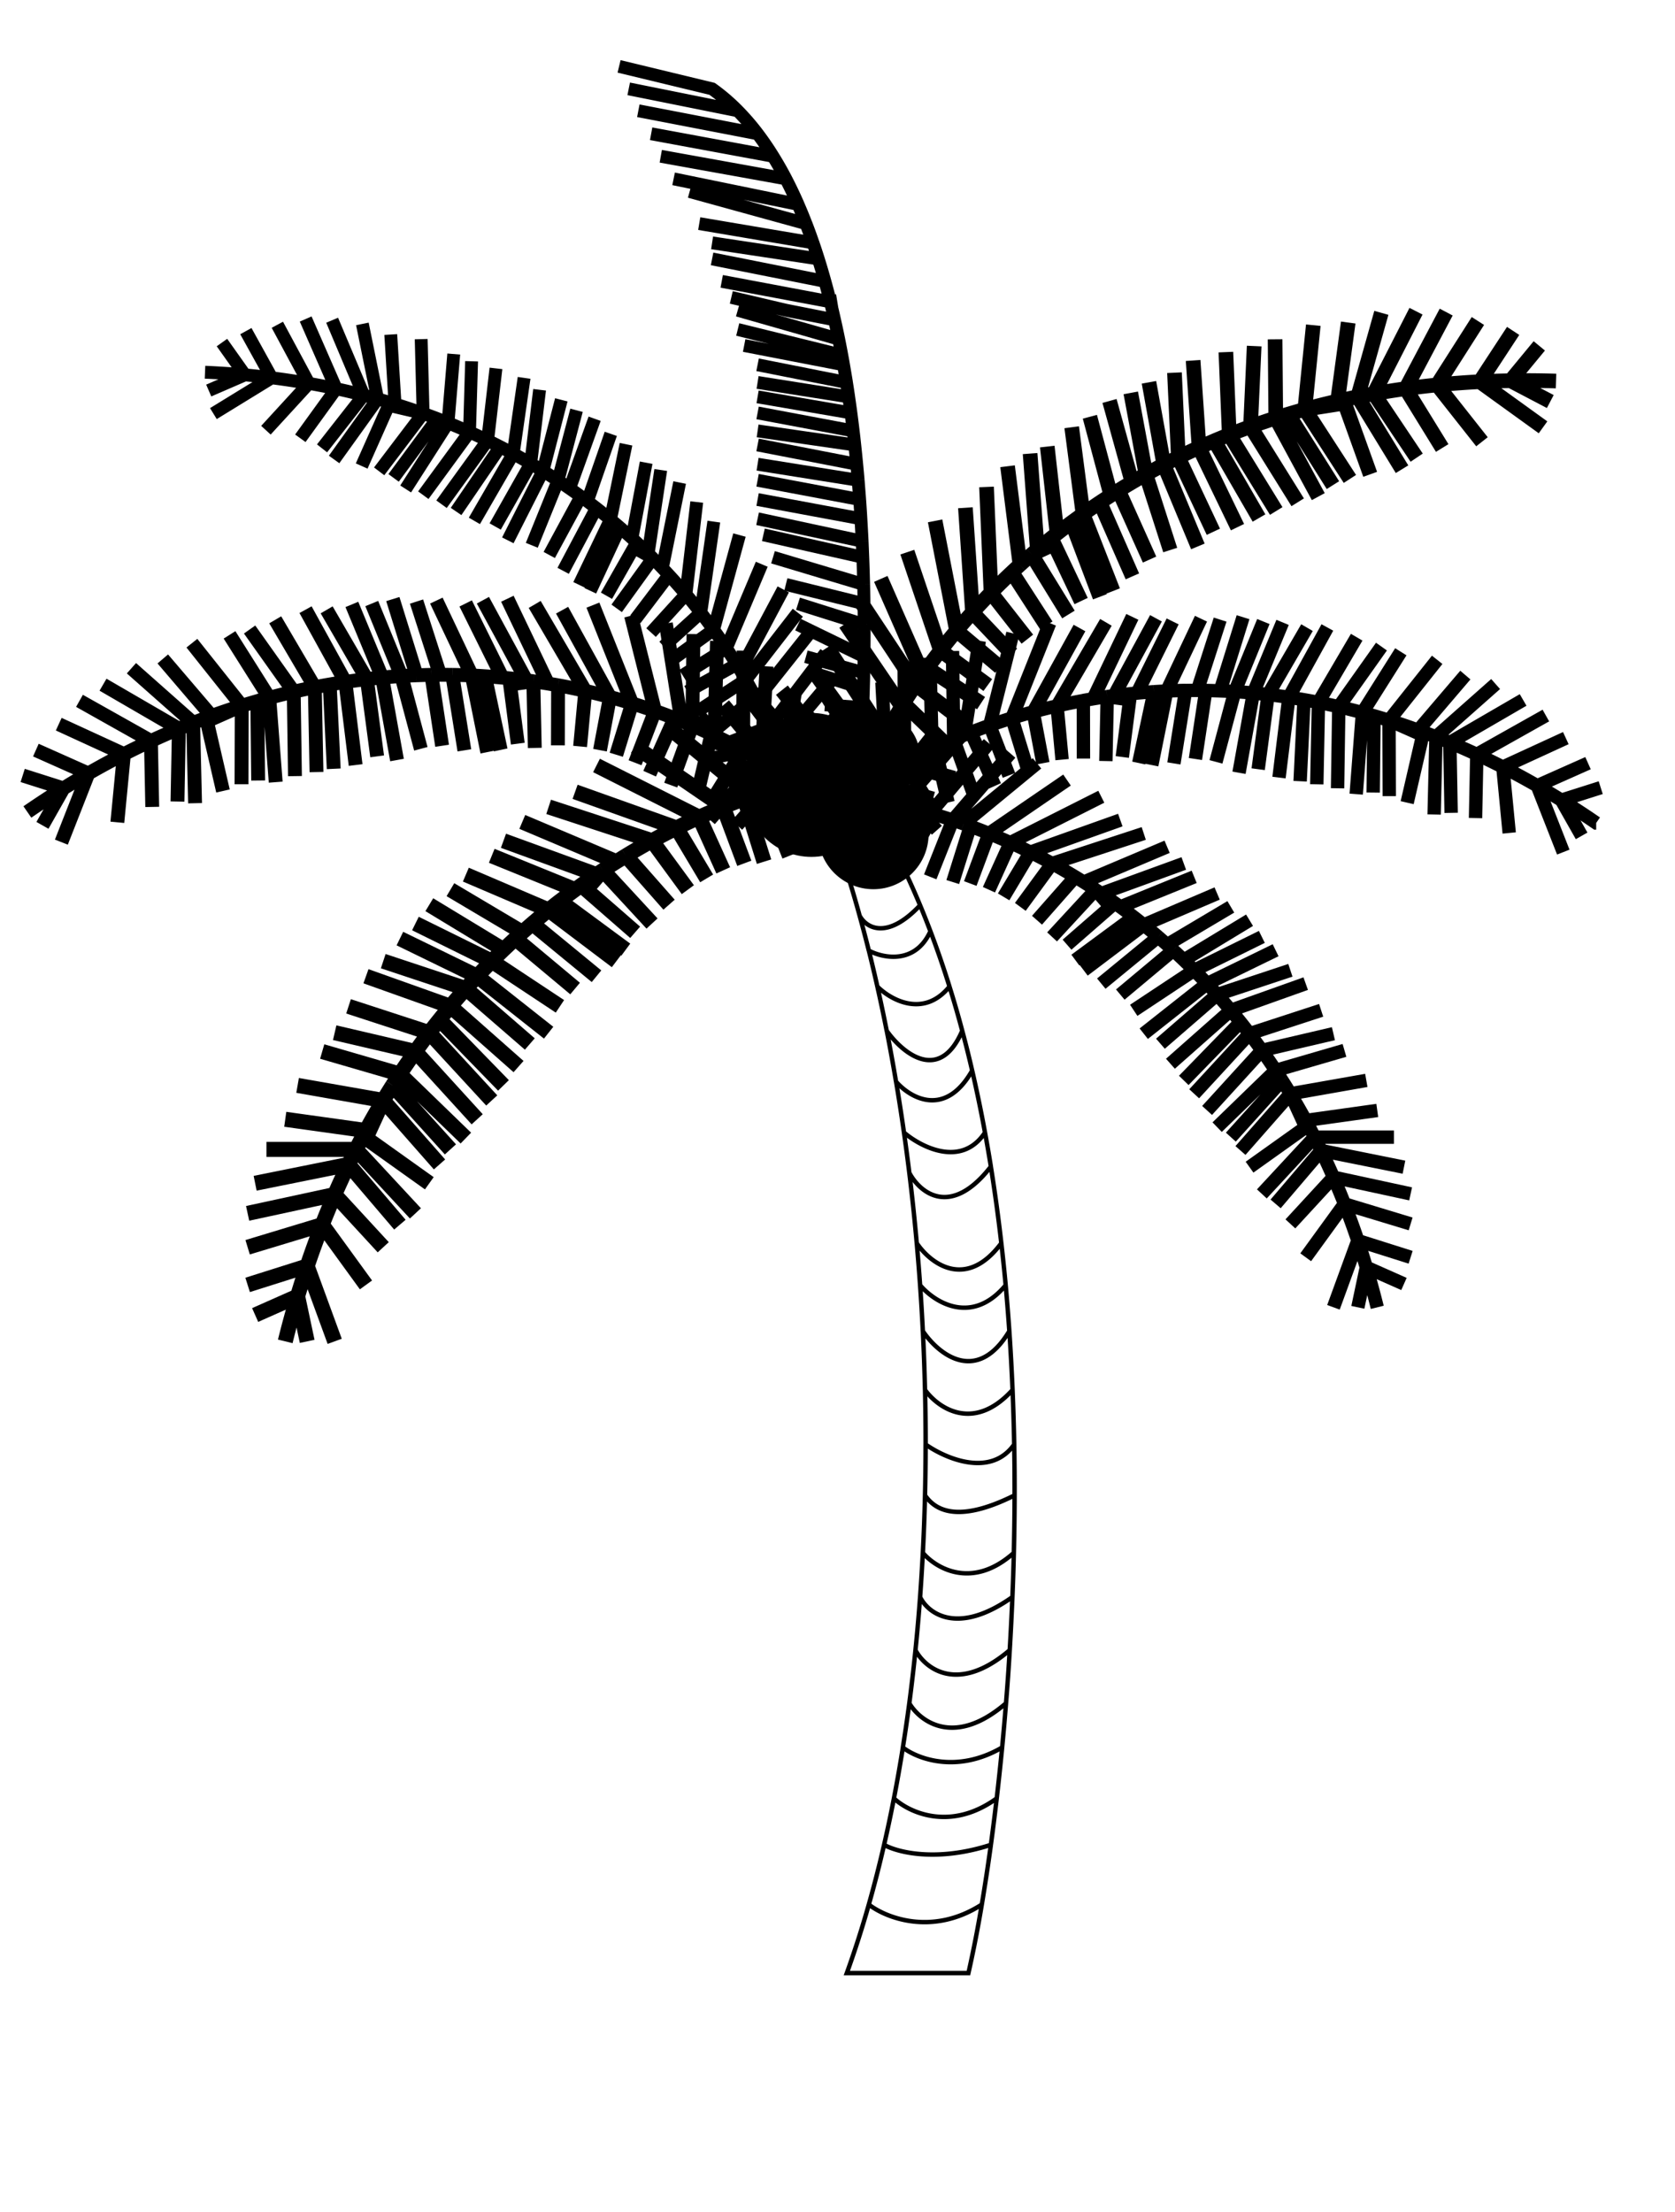
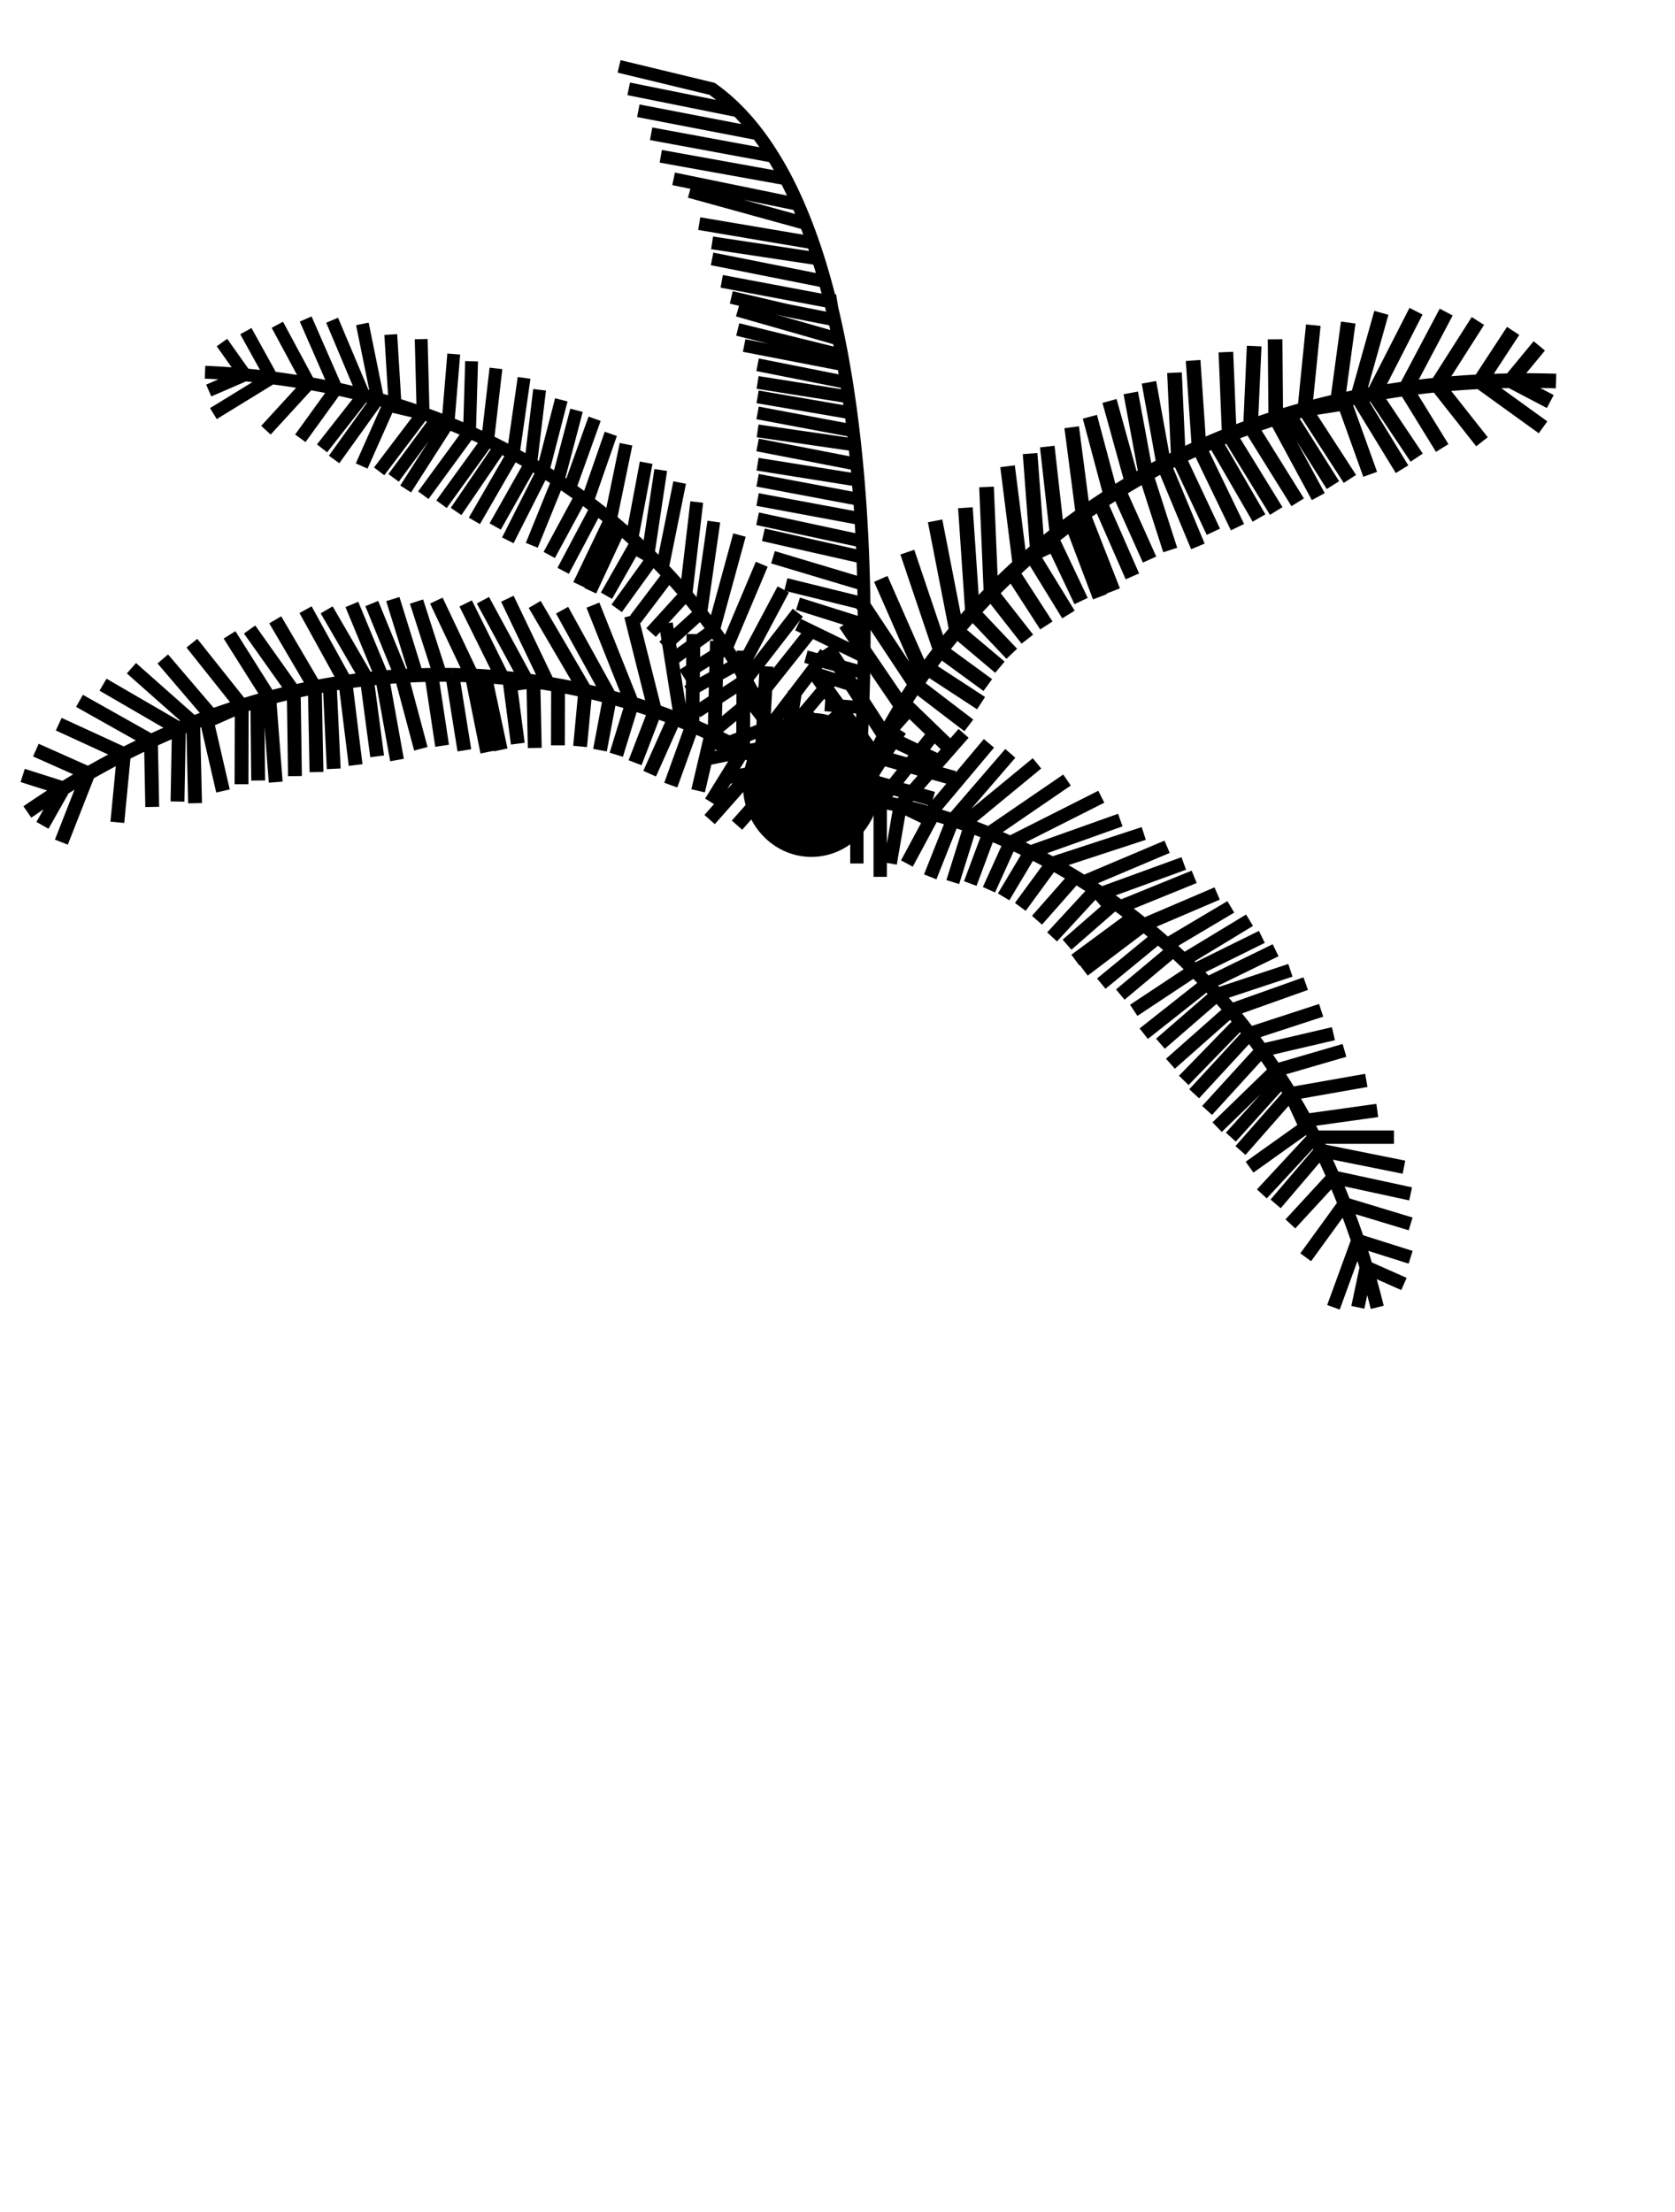
<svg xmlns="http://www.w3.org/2000/svg" width="550" height="726" fill="none" viewBox="0 0 550 726">
-   <path stroke="#000" stroke-width="1.45" d="M285.28 625.09a335 335 0 0 1-7.22 22.5h39.93a401 401 0 0 0 4.39-22.5m-37.1 0c5.6 4.35 20.86 10.45 37.1 0m-37.1 0q2.72-9.58 5.02-19.6m32.08 19.6a641 641 0 0 0 2.98-19.6m-35.06 0c4.22 2.41 17.14 5.8 35.06 0m-35.06 0q1.73-7.52 3.23-15.25m31.83 15.24q.99-7.3 1.92-15.24m-33.75 0c4.9 4.6 18.54 11.03 33.75 0m-33.75 0a501 501 0 0 0 2.94-16.7m30.81 16.7q.94-8.07 1.78-16.7m-32.6 0c4.64 3.63 17.64 8.71 32.6 0m-32.6 0q1.15-7.2 2.12-14.52m30.48 14.52q.68-7.09 1.27-14.52m-31.75 0c3.56 6.05 14.91 14.52 31.75 0m-31.75 0q1.13-8.63 2.02-17.42m29.73 17.42q.7-8.51 1.22-17.42m-30.95 0c3.22 6.05 13.92 14.52 30.95 0m-30.95 0q.88-8.66 1.52-17.43m29.43 17.43q.51-8.56.88-17.43m-30.31 0c2.58 5.33 12.24 12.78 30.31 0m-30.31 0q.52-7.23.9-14.52m29.41 14.52q.3-7.17.47-14.52m-29.88 0c4.29 5.08 16.26 12.2 29.88 0m-29.88 0q.49-9.4.71-18.87m29.17 18.87c.28-11.61.34-23.51.12-35.57m-29.29 16.7c2.82 4.11 9.67 9.87 29.42 0m-29.42 0q.2-8.34.2-16.7m0 0c6.48 4.6 21.36 11.03 29.09 0m-29.08 0q0-8.94-.2-17.9m29.28 17.9q-.17-8.9-.54-17.9m-28.75 0c4.25 5.9 15.95 14.14 28.75 0m-28.75 0q-.23-9.67-.7-19.3m29.45 19.3q-.4-9.62-1.06-19.3m-28.4 0c5 7.45 17.65 17.87 28.4 0m-28.4 0q-.37-7.54-.9-15.06m29.3 15.06q-.52-7.53-1.2-15.06m-28.1 0c4.73 5.57 16.96 13.38 28.1 0m-28.1 0q-.49-6.93-1.1-13.8m29.2 13.8q-.64-6.9-1.43-13.8m-27.77 0c4.39 6.53 16.09 15.67 27.77 0m-27.77 0a709 709 0 0 0-2.44-23.1m30.21 23.1q-1.44-12.65-3.44-25.13m-26.77 2.04c3.4 6.43 13.5 15.03 26.78-2.04m-26.78 2.04q-.82-6.66-1.75-13.22m28.53 11.18q-.9-5.62-1.93-11.18m-26.6 0c5.67 4.84 18.93 11.62 26.6 0m-26.6 0q-1.2-8.44-2.6-16.7m29.2 16.7a454 454 0 0 0-4.21-20.33m-25 3.63c4.63 5.33 16.1 12.06 25-3.63m-25 3.63a603 603 0 0 0-3.05-16.7m28.05 13.07q-1.52-6.6-3.26-13.06m-24.8 0c5.14 7.26 17.3 17.42 24.8 0m-24.8 0q-1.46-7.37-3.07-14.52m27.87 14.52q-1.95-7.36-4.2-14.52m-23.67 0c4.36 4.35 15.19 10.45 23.68 0m-23.68 0q-1.35-5.99-2.8-11.8m26.48 11.8a319 319 0 0 0-6.26-18.15M285.28 312c4.66 2.48 15.23 4.68 20.23-6.35M285.28 312q-1.45-5.8-3.01-11.44m23.24 5.09q-1.64-4.32-3.39-8.53m-19.85 3.44a375 375 0 0 0-13.65-40.65v-18.88c13.7 15.94 24.71 35 33.5 56.09m-19.85 3.44c2 3.76 8.78 8.32 19.85-3.44" />
-   <path stroke="#000" stroke-width="4.94" d="M292.58 251.22q-2.96.19-6.18.56M93.67 440.25q1.87-7.6 4.05-14.83m-13.94 6.18 13.94-6.18m0 0q1.5-5.03 3.14-9.88m-3.14 9.88 3.14 14.83m-19.55-18.53 19.55-6.18m0 0q2.35-6.97 4.95-13.6m-4.95 13.6 9.04 24.7m-28.59-30.88 24.5-7.41m0 0a282 282 0 0 1 4.1-9.88m-4.1 9.88 14.36 19.77m-38.86-23.48 28.6-6.18m0 0q2.2-5.05 4.54-9.88m-4.55 9.88 15.94 17.3m-42.06-21 30.67-6.18m0 0q1.22-2.5 2.46-4.94m-2.46 4.94 16.86 19.77m-43.82-24.71h29.42m0 0q1.6-3.14 3.26-6.18m-3.26 6.18 19.5 21m-42.74-30.88 26.5 3.7m0 0q2.76-5.07 5.67-9.88m-28.12-4.94 28.12 4.94m0 0-5.67 12.35 20.8 14.83m-15.13-27.18 18.48 21m-18.48-21q1.52-2.5 3.06-4.94m-23.1-11.12 25.5 7.41m0 0q2.52-3.8 5.1-7.41m-5.1 7.41-2.4 3.7m2.4-3.7 21.67 21m-43.07-34.59 26.5 6.18m0 0q2.26-3.15 4.57-6.18m-4.56 6.18 20.28 22.24m-42.24-37.07 26.52 8.65m0 0 20.5 22.24m-20.5-22.24q1.65-2.18 3.35-4.28m-24.15-14.25 27.73 9.88m0 0q2.5-2.99 5.07-5.84m-5.07 5.84q-1.8 2.15-3.58 4.37m3.58-4.37 22.37 19.77m-44.43-34.6 27.13 9m0 0q1.85-2.07 3.72-4.05m-3.72 4.04 21 18.2m-42.66-34.6 25.38 12.36m0 0q2.38-2.53 4.78-4.94m-4.78 4.94 23.46 18.53m-43.74-35.83 25.06 12.36m0 0q1.92-1.92 3.85-3.78m-3.85 3.78 22.39 14.82m-42.89-33.36 24.35 14.76m0 0q1.95-1.85 3.9-3.64M147.9 292l23.6 14m0 0-2.29 2.06m2.3-2.06q1.64-1.46 3.29-2.88m-21.83-16.06 27.18 11.61m0 0q-2.7 2.17-5.35 4.45m5.35-4.45 22.24 16.8m-22.24-16.8q1.85-1.5 3.7-2.93m-22.38-14.86L188.84 292m0 0q3.5-2.55 7.03-4.94m-7.03 4.94a231 231 0 0 0-4.98 3.75m-18.54-19.8 30.55 11.11m0 0 2.1-1.4m-26.47-15.9 30.89 13.06m0 0a233 233 0 0 0-4.42 2.84m4.42-2.84 3.14-1.94m-25.38-16.06 33.95 11.12m0 0q4.05-2.21 8.06-4.2m-8.06 4.2q-4.27 2.33-8.57 4.94m8.57-4.94L225.86 292m-37.02-32.12 33.32 11.86m0 0q3.72-1.85 7.4-3.52m-7.4 3.52 9.88 16.56m-36.17-37.07 33.7 16.99m0 0q4-1.8 7.91-3.4m-7.91 3.4 7.91 17.44m-28.91-40.6 28.91 19.76m0 0 6.92 18.53m-6.92-18.53q3.49-1.42 6.92-2.67m-24.72-23.27 27.19 22.38m0 0q2.01-.72 4.01-1.38m-4.01 1.38q-1.24.43-2.47.89m-14.83-26.98 21.31 24.71m0 0q4.25-1.41 8.34-2.57m-8.34 2.57 8.34 21m-21.74-49.42 21.74 25.85m0 0q5.74-1.63 11.12-2.8m-23.47-26.75 23.47 26.74m0 0q3.81-.83 7.41-1.46m-7.41 1.46-11.12 5.38 8.65 16.06m2.47-21.44 3.7 21.44m-17.3-49.42 21.01 26.52m0 0v27.84m0-27.84q4.51-.78 8.65-1.25M147.9 377.24l-19-21m15.42-21.58 21 21.58m23.52-31.79-19.63-16.4m26.66 12.36-21.07-17.3m30.68 8.58-21.62-15.95m24.7 10.25-16.06-14 5.47-6.34m0 0 16.13 17.46m5.59-6.18-14.16-16.06m45.35 1.94-6.48-20.67m42 13.8v-24.16m0 0-16.06-25.27" />
  <path stroke="#000" stroke-width="4.38" d="M275.88 261.49q2.63.15 5.48.49m170.87 167.1q-1.67-6.74-3.59-13.15m12.36 5.48-12.36-5.48m0 0q-1.34-4.45-2.78-8.76m2.78 8.76-2.78 13.15m17.33-16.43-17.33-5.48m0 0a261 261 0 0 0-4.39-12.05m4.38 12.05-8 21.9m25.34-27.37-21.72-6.58m0 0a251 251 0 0 0-3.63-8.76m3.63 8.76-12.73 17.53m34.45-20.81-25.35-5.48m0 0q-1.95-4.48-4.03-8.76m4.03 8.76-14.13 15.33M461 383.08l-27.2-5.47m0 0a242 242 0 0 0-2.17-4.39m2.18 4.39-14.95 17.52m38.85-21.9h-26.08m0 0q-1.42-2.78-2.9-5.48m2.9 5.47-17.29 18.63m37.9-27.39-23.5 3.29m0 0q-2.45-4.5-5.03-8.76m24.93-4.39-24.93 4.39m0 0 5.03 10.95-18.44 13.14m13.4-24.1-16.38 18.63m16.39-18.62q-1.34-2.23-2.72-4.39m20.48-9.85-22.6 6.57m0 0a217 217 0 0 0-4.53-6.57m4.52 6.57 2.13 3.28m-2.13-3.28-19.2 18.62m38.18-30.67-23.5 5.48m0 0a215 215 0 0 0-4.04-5.48m4.04 5.48-17.98 19.71m37.45-32.86-23.51 7.67m0 0-18.18 19.72m18.18-19.72q-1.48-1.93-2.98-3.8m21.42-12.63-24.59 8.76m0 0a213 213 0 0 0-4.5-5.17m4.5 5.17a213 213 0 0 1 3.17 3.87m-3.17-3.87-19.83 17.53m39.39-30.67-24.05 7.97m0 0a208 208 0 0 0-3.3-3.6m3.3 3.6-18.62 16.13m37.82-30.68-22.5 10.96m0 0q-2.1-2.24-4.24-4.38m4.24 4.38-20.8 16.43m38.78-31.77-22.22 10.96m0 0a206 206 0 0 0-3.42-3.35m3.42 3.35-19.85 13.14m38.03-29.57-21.6 13.08m0 0a207 207 0 0 0-3.45-3.23m18.9-14.24-20.92 12.42m0 0 2.02 1.82m-2.02-1.82-2.93-2.56m19.36-14.24-24.1 10.3m0 0q2.39 1.93 4.74 3.94m-4.74-3.94-19.72 14.9m19.72-14.9a207 207 0 0 0-3.29-2.6m19.85-13.17-24.26 9.86m0 0a205 205 0 0 0-6.24-4.39m6.24 4.38q2.2 1.62 4.41 3.32m16.43-17.56-27.08 9.86m0 0-1.86-1.24m23.47-14.1-27.39 11.58m0 0q1.96 1.23 3.92 2.52m-3.92-2.52q-1.39-.87-2.78-1.71m22.5-14.24-30.1 9.85m0 0q-3.6-1.95-7.14-3.72m7.13 3.72q3.8 2.08 7.61 4.39m-7.6-4.38-10.43 14.24m32.83-28.49-29.54 10.52m0 0q-3.3-1.65-6.58-3.12m6.58 3.12-8.77 14.68m32.07-32.86-29.88 15.06m0 0a200 200 0 0 0-7.01-3.01m7.01 3-7.01 15.47m25.63-36-25.63 17.53m0 0-6.13 16.43m6.13-16.43q-3.09-1.26-6.13-2.38m21.9-20.63-24.1 19.84m0 0-3.55-1.22m3.56 1.22q1.1.38 2.19.8m13.14-23.92-18.9 21.9m0 0q-3.76-1.24-7.38-2.27m7.39 2.27-7.4 18.63m19.28-43.82-19.28 22.92m0 0q-5.08-1.45-9.85-2.5m20.8-23.7-20.8 23.7m0 0q-3.39-.73-6.58-1.29m6.58 1.3 9.85 4.76-7.66 14.25m-2.2-19.01-3.28 19m15.34-43.81-18.63 23.51m0 0v24.69m0-24.69q-4-.69-7.66-1.11m122.8 111.23 16.83-18.62m-13.67-19.13L388.7 354.6m-20.84-28.17 17.4-14.55m-23.64 10.96 18.68-15.34m-27.2 7.61 19.17-14.15m-21.9 9.1 14.24-12.42-4.85-5.62m0 0-14.3 15.48m-4.95-5.47 12.55-14.24m-40.21 1.71 5.75-18.33m-37.24 12.23v-21.41m0 0 14.24-22.4" />
-   <path stroke="#000" stroke-width="4.39" d="M280.28 261.49a111 111 0 0 1 4.44-3.27m239.4 11.88a287 287 0 0 0-11.43-7.48m12.92-4.1-12.92 4.1m0 0a274 274 0 0 0-7.92-4.73m7.92 4.73 6.65 11.72m2.1-23.86-16.67 7.41m0 0a262 262 0 0 0-11.3-6.13m11.3 6.13 8.55 21.78m.83-37.41-20.68 9.5m0 0a253 253 0 0 0-8.55-4.17m8.55 4.17 2.09 21.63m12.04-38.54-22.68 12.74m0 0a244 244 0 0 0-8.86-3.9m8.86 3.9-.42 20.91m15.63-38.77-24.06 13.96m0 0a240 240 0 0 0-4.56-1.84m4.56 1.84.42 23.1m14.61-42.28-19.59 17.34m0 0q-2.91-1.15-5.8-2.19m5.8 2.2-.6 25.47m10.25-45.76-15.46 18.1m0 0a227 227 0 0 0-9.6-3.25m15.81-19.86-15.8 19.86m0 0 11.05 4.89-5.11 22.13m-5.95-27.02.08 24.88m-.08-24.88q-2.48-.77-4.95-1.48m8.82-21.02-12.6 19.97m0 0q-3.9-1.05-7.77-1.93m7.77 1.93q1.88.5 3.78 1.05m-3.78-1.05-2.05 26.75m8.29-48.42-14 19.74m0 0a216 216 0 0 0-6.69-1.43m6.68 1.43-.4 26.76m6.28-49.58-12.56 21.4m0 0-.54 26.88m.54-26.89q-2.39-.46-4.75-.87m7.68-23.72-12.64 22.92m0 0q-3.43-.51-6.82-.9m6.82.9q2.47.36 4.96.8m-4.96-.8-3.24 26.34m9.19-49.21-12.77 21.97m0 0a208 208 0 0 0-4.85-.5m4.85.5-3.26 24.5m8.02-48.19-9.61 23.19m0 0a206 206 0 0 0-6.1-.47m6.1.47-4.7 26.17m8-49.64-9.4 23m0 0q-2.4-.15-4.8-.24m4.8.24-6.17 23.06m8.9-47.48-7.52 24.18m0 0q-2.38-.09-4.74-.13m4.73-23.26-7.47 23.23m0 0q1.37 0 2.74.03m-2.74-.03q-1.95 0-3.89.03m5.07-23.56L383.1 226.8m0 0q3.06-.15 6.18-.2m-6.18.2-4.9 24.3m4.9-24.3q-2.1.1-4.2.23m6.15-23.08-11.67 23.53m0 0q-3.85.36-7.6.85m7.6-.85q2.74-.25 5.52-.45m.67-24.1-13.78 25.4m0 0-2.23.3m8.25-26.17-12.87 26.89m0 0q2.3-.38 4.62-.71m-4.62.71-3.23.56m7.43-25.65L347.1 231.7m0 0q-4 .9-7.84 1.94m7.84-1.94q4.23-.96 8.63-1.77m-8.63 1.77 1.64 17.62m5.72-43.2-15.2 27.52m0 0q-3.57.98-7 2.03m7-2.03 3.18 16.86m2.24-46-12.43 31.17m0 0q-3.72 1.16-7.27 2.4m7.27-2.4 5.01 16.28m-4.68-44.08-7.6 30.2m0 0 6.32 16.42m-6.32-16.42q-3.15 1.12-6.18 2.3m2.74-30.06-4.9 30.92m0 0q-1.78.72-3.5 1.45m3.5-1.45 2.16-.86m-6.03-26.7.38 29.01m0 0q-3.66 1.58-7.07 3.2m7.07-3.2 6.83 18.9m-14.66-45.72.76 30.03m0 0q-4.77 2.3-9.06 4.68m-.13-31.64.13 31.64m0 0a153 153 0 0 0-5.8 3.4m5.8-3.4 10.58-2.97 3.7 15.79m-14.28-12.82 10.17 16.46m-17.6-43.1 1.64 30.04m0 0 16.4 18.53m-16.4-18.53a133 133 0 0 0-6.5 4.26m166.16 1.9.27-25.18m-22.98-5.28-1.27 26.74m-34.38-7.3 3.4-22.48m-10.47 23.93 3.83-23.93m-15.37 23.8 5-23.37m-10.41 21.39 2.44-18.79-7.38-1m0 0-.45 21.13m-7.36-.82-.04-19.04m-29.05 28.02-7.87-17.58m-19.83 33.94-14.24-16.08m0 0-4.2-26.29" />
-   <path stroke="#000" stroke-width="4.55" d="M261.32 257.58a115 115 0 0 0-4.6-3.38M8.99 266.5q5.93-4.09 11.83-7.75m-13.37-4.24 13.37 4.25m0 0q4.1-2.55 8.2-4.9m-8.2 4.9-6.88 12.13m-2.16-24.7L29 253.86m0 0q5.87-3.37 11.7-6.35M29 253.86l-8.85 22.54m-.86-38.72 21.4 9.83m0 0a260 260 0 0 1 8.85-4.31m-8.85 4.31-2.16 22.38M26.1 230.02l23.46 13.18m0 0q4.6-2.13 9.17-4.03m-9.17 4.03.43 21.64m-16.16-40.12 24.9 14.45m0 0q2.36-1 4.7-1.9m-4.7 1.9-.45 23.9m-15.12-43.75 20.27 17.94m0 0q3.02-1.18 6.02-2.27m-6.02 2.27.62 26.36m-10.6-47.35 16 18.72m0 0a236 236 0 0 1 9.93-3.35M63.01 211.1l16.36 20.55m0 0-11.44 5.06 5.29 22.9m6.15-27.96-.07 25.75m.07-25.75q2.58-.8 5.13-1.53m-9.13-21.75 13.04 20.66m0 0q4.05-1.09 8.04-2m-8.04 2q-1.95.52-3.91 1.08m3.91-1.08 2.12 27.68m-8.57-50.1 14.49 20.42m0 0q3.48-.8 6.91-1.47m-6.91 1.47.4 27.7m-6.48-51.3 13 22.13m0 0 .55 27.83m-.56-27.83q2.48-.5 4.92-.91m-7.95-24.55 13.08 23.73m0 0q3.55-.53 7.06-.93m-7.06.93q-2.54.37-5.13.82m5.13-.82 3.36 27.26m-9.51-50.93 13.2 22.74m0 0q2.54-.3 5.03-.52m-5.02.52 3.37 25.34m-8.3-49.86 9.95 24m0 0q3.18-.3 6.32-.49m-6.32.49 4.87 27.07m-8.29-51.36 9.74 23.8m0 0q2.48-.16 4.95-.25m-4.95.25 6.38 23.87m-9.2-49.14 7.77 25.02m0 0q2.47-.1 4.9-.14m-4.89-24.06 7.73 24.04m0 0-2.84.02m2.84-.02q2.02 0 4.02.02m-5.24-24.38 11.65 24.58m0 0q-3.18-.15-6.4-.2m6.4.2 5.07 25.15m-5.07-25.15q2.18.1 4.33.25m-6.35-23.9 12.07 24.36m0 0q3.97.37 7.86.88m-7.86-.88q-2.84-.27-5.72-.46m-.69-24.95 14.27 26.3m0 0 2.3.3m-8.54-27.09 13.32 27.83m0 0q-2.37-.39-4.78-.73m4.78.73 3.34.58m-7.69-26.54 16.61 28.37m0 0q4.15.94 8.11 2.02m-8.1-2.02q-4.38-.99-8.93-1.83m8.92 1.83-1.7 18.24m-5.91-44.72 15.72 28.5m0 0q3.7.99 7.26 2.1m-7.26-2.1-3.28 17.44m-2.32-47.6 12.86 32.25m0 0q3.85 1.2 7.52 2.5m-7.52-2.5-5.19 16.85m4.85-45.62 7.86 31.26m0 0-6.54 16.99m6.54-16.99q3.28 1.16 6.4 2.37m-2.83-31.1 5.07 32m0 0 3.61 1.5m-3.6-1.5-2.25-.9m6.24-27.63-.39 30.03m0 0q3.78 1.62 7.31 3.32m-7.31-3.32-7.07 19.56m15.17-47.31-.79 31.07m0 0q4.95 2.38 9.38 4.84m.14-32.74-.14 32.74m0 0q3.14 1.75 6 3.52m-6-3.52-10.94-3.08-3.84 16.35M244 246.27l-10.53 17.03m18.23-44.6-1.7 31.1m0 0-16.99 19.18M250 249.8a137 137 0 0 1 6.72 4.4m-171.95 1.97-.28-26.06m23.78-5.46 1.31 27.68m35.59-7.56-3.52-23.27m10.83 24.77-3.97-24.77m15.9 24.63-5.16-24.18m10.77 22.13-2.53-19.44 7.64-1.03m0 0 .47 21.87m7.6-.85.05-19.7m30.07 29 8.14-18.2m20.54 35.1 14.73-16.64m0 0 4.34-27.2" />
+   <path stroke="#000" stroke-width="4.55" d="M261.32 257.58a115 115 0 0 0-4.6-3.38M8.99 266.5q5.93-4.09 11.83-7.75m-13.37-4.24 13.37 4.25m0 0q4.1-2.55 8.2-4.9m-8.2 4.9-6.88 12.13m-2.16-24.7L29 253.86m0 0q5.87-3.37 11.7-6.35M29 253.86l-8.85 22.54m-.86-38.72 21.4 9.83m0 0a260 260 0 0 1 8.85-4.31m-8.85 4.31-2.16 22.38M26.1 230.02l23.46 13.18m0 0q4.6-2.13 9.17-4.03m-9.17 4.03.43 21.64m-16.16-40.12 24.9 14.45m0 0q2.36-1 4.7-1.9m-4.7 1.9-.45 23.9m-15.12-43.75 20.27 17.94m0 0q3.02-1.18 6.02-2.27m-6.02 2.27.62 26.36m-10.6-47.35 16 18.72m0 0a236 236 0 0 1 9.93-3.35M63.01 211.1l16.36 20.55m0 0-11.44 5.06 5.29 22.9m6.15-27.96-.07 25.75m.07-25.75q2.58-.8 5.13-1.53m-9.13-21.75 13.04 20.66m0 0q4.05-1.09 8.04-2m-8.04 2q-1.95.52-3.91 1.08m3.91-1.08 2.12 27.68m-8.57-50.1 14.49 20.42m0 0q3.48-.8 6.91-1.47m-6.91 1.47.4 27.7m-6.48-51.3 13 22.13m0 0 .55 27.83m-.56-27.83q2.48-.5 4.92-.91m-7.95-24.55 13.08 23.73m0 0q3.55-.53 7.06-.93m-7.06.93q-2.54.37-5.13.82m5.13-.82 3.36 27.26m-9.51-50.93 13.2 22.74m0 0q2.54-.3 5.03-.52m-5.02.52 3.37 25.34m-8.3-49.86 9.95 24m0 0q3.18-.3 6.32-.49m-6.32.49 4.87 27.07m-8.29-51.36 9.74 23.8m0 0q2.48-.16 4.95-.25m-4.95.25 6.38 23.87m-9.2-49.14 7.77 25.02m0 0q2.47-.1 4.9-.14m-4.89-24.06 7.73 24.04m0 0-2.84.02m2.84-.02q2.02 0 4.02.02m-5.24-24.38 11.65 24.58m0 0q-3.18-.15-6.4-.2m6.4.2 5.07 25.15m-5.07-25.15q2.18.1 4.33.25m-6.35-23.9 12.07 24.36m0 0q3.97.37 7.86.88m-7.86-.88q-2.84-.27-5.72-.46m-.69-24.95 14.27 26.3m0 0 2.3.3m-8.54-27.09 13.32 27.83q-2.37-.39-4.78-.73m4.78.73 3.34.58m-7.69-26.54 16.61 28.37m0 0q4.15.94 8.11 2.02m-8.1-2.02q-4.38-.99-8.93-1.83m8.92 1.83-1.7 18.24m-5.91-44.72 15.72 28.5m0 0q3.7.99 7.26 2.1m-7.26-2.1-3.28 17.44m-2.32-47.6 12.86 32.25m0 0q3.85 1.2 7.52 2.5m-7.52-2.5-5.19 16.85m4.85-45.62 7.86 31.26m0 0-6.54 16.99m6.54-16.99q3.28 1.16 6.4 2.37m-2.83-31.1 5.07 32m0 0 3.61 1.5m-3.6-1.5-2.25-.9m6.24-27.63-.39 30.03m0 0q3.78 1.62 7.31 3.32m-7.31-3.32-7.07 19.56m15.17-47.31-.79 31.07m0 0q4.95 2.38 9.38 4.84m.14-32.74-.14 32.74m0 0q3.14 1.75 6 3.52m-6-3.52-10.94-3.08-3.84 16.35M244 246.27l-10.53 17.03m18.23-44.6-1.7 31.1m0 0-16.99 19.18M250 249.8a137 137 0 0 1 6.72 4.4m-171.95 1.97-.28-26.06m23.78-5.46 1.31 27.68m35.59-7.56-3.52-23.27m10.83 24.77-3.97-24.77m15.9 24.63-5.16-24.18m10.77 22.13-2.53-19.44 7.64-1.03m0 0 .47 21.87m7.6-.85.05-19.7m30.07 29 8.14-18.2m20.54 35.1 14.73-16.64m0 0 4.34-27.2" />
  <path stroke="#000" stroke-width="4.22" d="M259.21 256.54q-.66-2.44-1.51-5.07M67.32 122.17q6.68.28 13.1.87m-7.54-10.61 7.53 10.61m0 0q4.47.41 8.8.95m-8.8-.95-11.87 5.14m12.19-19.5L89.21 124m0 0q6.24.8 12.21 1.84M89.22 124l-19.15 11.75m21-29.16 10.35 19.24m0 0q4.56.8 8.97 1.75m-8.97-1.75-14.1 15.37m13.05-36.5 10.02 22.88m0 0q4.6.99 9.04 2.13m-9.04-2.13-11.77 16.27m10.44-38.75 10.37 24.6m0 0q2.3.6 4.55 1.23m-4.55-1.22-13.68 17.45m13.24-40.85 5 24.62m0 0q2.88.81 5.71 1.68m-5.72-1.68-14.27 19.87m18.6-41 1.4 22.8m0 0q4.7 1.46 9.22 3.08m-.63-24.37.63 24.37m0 0-11.3-2.65-8.87 19.92m20.17-17.27L124.5 154.7m14.45-19.02q2.35.84 4.65 1.72m5.39-21.2-1.88 22.58m0 0q3.6 1.46 7.06 3.01m-7.06-3q-1.74-.71-3.51-1.39m3.5 1.38-13.9 21.7m21.65-41.91-.68 23.22m0 0q3.03 1.35 5.95 2.78m-5.95-2.78L139 162.53m23.85-41.62-2.74 23.66m0 0-15.13 20.92m15.13-20.93q2.1 1.03 4.15 2.08m7.83-22.62-3.57 24.88m0 0q2.92 1.59 5.74 3.25m-5.74-3.25q-2.1-1.15-4.26-2.26m4.26 2.26-12.75 22.06m21.41-43.03-2.92 24.22m0 0q2.04 1.2 4.02 2.42m-4.02-2.42L162.6 172.8m21.71-41.57-6.03 23.33m0 0q2.52 1.56 4.94 3.17m-4.94-3.17-11.53 22.78m22.56-42.68-6.09 23.07m0 0q1.94 1.28 3.81 2.58m-3.8-2.58-8.61 21.24m20.63-41.54-8.22 22.88m0 0a194 194 0 0 1 3.71 2.64m9.82-20.56-7.7 22.12m0 0-2.12-1.56m2.11 1.56q1.5 1.13 2.97 2.27m9.74-20.98-5.1 24.7m0 0q-2.28-1.87-4.64-3.72m4.63 3.73-10.29 21.45m10.3-21.45 3.07 2.6m8.64-21.25-4.66 24.78m0 0q2.73 2.5 5.32 5.05m-5.32-5.05q-1.95-1.77-3.98-3.53m13.43-18.86-4.13 27.44m0 0q.78.75 1.53 1.52m8.81-24.84-5.68 28.06m0 0a196 196 0 0 0-3.13-3.22m3.13 3.22q1.09 1.14 2.15 2.3m9.14-23.96-3.55 30.3m0 0q2.54 3 4.88 6.02m-4.88-6.03a196 196 0 0 0-5.59-6.34m5.59 6.34-11.44 12.56m20.6-36.42-4.28 29.89m0 0q2.19 2.8 4.2 5.6m-4.2-5.6-12.18 11.07m24.88-36.55-8.5 31.08m0 0q2.2 3.03 4.19 6.05m-4.19-6.05-13.25 9.58m29.07-31.08-11.63 27.55m0 0-14.34 8.92m14.34-8.92q1.77 2.67 3.4 5.33m15.29-24.62-14.12 26.53m0 0 1.84 3.13m-1.84-3.13-1.16-1.91m20.06-16.98-17.07 22.02m0 0q1.9 3.32 3.57 6.54m-3.56-6.54-16.16 10.54m37.66-26.57-17.94 22.57m0 0a163 163 0 0 1 4.23 8.83m18.4-24.18-18.4 24.18m0 0q1.35 3.05 2.49 5.95m-2.49-5.95-6.38-8.4-11.97 9.97m18.35-1.57-17.3 6.74m38.41-22.86-18.62 22.07m0 0-23.3 4.73m23.3-4.73q1.41 3.65 2.51 7.03m-128.46-94.61 14.35-19.46m20.67 9.24-14.5 21.24m30.59 14.28 10.39-19.2m-5.82 24.4 10.9-20.57m-1.98 27.13 9.69-20.8m-4.39 22.42 8.99-15.82 6.23 3.5m0 0-11.87 16.46m6.11 3.62 11.04-14.57m6.07 38.28 16.2-8.93m-4.42 37.48 20.21-4.1m0 0 18.42-17.72" />
  <path stroke="#000" stroke-width="4.81" d="M281.59 261.5q.95-2.73 2.15-5.64m227.2-130.8a313 313 0 0 0-14.95-.11m9.45-11.43L496 124.95m0 0q-5.1.08-10.08.33m10.08-.33 13.05 6.84m-12.2-23.18-10.93 16.67m0 0q-7.15.37-14.03 1.06m14.03-1.06 20.75 14.97m-21.39-34.9-13.39 20.99m0 0q-5.25.52-10.33 1.22m10.33-1.22 14.73 18.65m-11.75-42.56-13.3 25.13m0 0q-5.32.75-10.46 1.66m10.45-1.66 12 19.48m-8.6-44.9-13.85 27.08m0 0q-2.65.48-5.28 1m5.28-1 14.07 20.99m-11.6-47.53-7.75 27.54m0 0q-3.35.68-6.64 1.43m6.64-1.43L460.37 154m-17.67-48.14-3.5 25.79m0 0q-5.49 1.25-10.75 2.7m2.78-27.62-2.78 27.62m0 0 13.06-2.05 8.4 23.38m-21.46-21.33 14.8 22.84m-14.8-22.84q-2.74.76-5.44 1.57m-4.32-24.55.22 25.82m0 0q-4.2 1.35-8.28 2.82m8.28-2.81q2.04-.66 4.1-1.28m-4.1 1.28 13.96 25.8m-21.05-49.42-1.2 26.43m0 0q-3.53 1.29-6.98 2.65m6.99-2.65 15.48 24.85m-23.58-49.3 1.11 27.1m0 0 15.42 25.05m-15.42-25.05q-2.47.99-4.89 2.01m-6.98-26.36 1.95 28.56m0 0q-3.45 1.56-6.8 3.21m6.8-3.2q2.5-1.14 5.03-2.2m-5.03 2.2 12.62 26.14m-20.69-50.7 1.27 27.76m0 0q-2.4 1.2-4.77 2.42m4.77-2.42 11.5 24.45m-21.15-49.05 4.88 27.02m0 0q-2.99 1.55-5.88 3.18m5.88-3.18 11.18 26.84m-22.03-50.39 4.97 26.73m0 0q-2.3 1.28-4.55 2.6m4.55-2.6 7.98 24.85m-19.93-48.93 7.4 26.69m0 0q-2.25 1.32-4.43 2.68m-9.42-24.18 6.89 25.78m0 0 2.53-1.6m-2.53 1.6q-1.8 1.15-3.57 2.33m-9.29-24.67 3.72 28.5m0 0q2.73-1.94 5.57-3.83m-5.57 3.84 9.87 25.24m-9.87-25.24a223 223 0 0 0-3.72 2.7m-8.02-24.87 3.2 28.54m0 0a224 224 0 0 0-6.47 5.28m6.48-5.28a225 225 0 0 1 4.81-3.68m-13.66-22.56 2.37 31.52m0 0-1.87 1.6m-7.9-28.96 4.08 32.35m0 0q1.88-1.71 3.82-3.39m-3.82 3.39q-1.34 1.2-2.64 2.43m-8.35-27.99 1.47 34.72m0 0q-3.14 3.2-6.06 6.43m6.06-6.43q3.3-3.39 6.88-6.73m-6.88 6.73 11.94 15.24M317 166.65l2.33 34.32m0 0q-2.71 3-5.25 6.01m5.25-6.01 12.9 13.61m-25.18-43.62 7.03 36.02m0 0a217 217 0 0 0-5.26 6.52m5.26-6.52 14.25 12m-30.4-37.76 10.89 32.28m0 0 15.53 11.35m-15.53-11.35q-2.25 2.9-4.32 5.76M289.22 190 303 221.34m0 0q-1.2 1.7-2.34 3.4m2.34-3.4 1.49-2.08m-21.36-20.98 17.53 26.46m0 0q-2.44 3.6-4.6 7.13m4.6-7.13 17.46 13.34M277.6 204.7l18.48 27.16m0 0a185 185 0 0 0-5.56 9.67m-18.86-29.02 18.86 29.02m0 0q-1.8 3.35-3.32 6.55m3.32-6.55 7.96-9 12.76 12.33m-20.72-3.33 19.1 9.12m-41.72-29.21 19.3 26.64m0 0 26.06 7.34m-26.06-7.34a146 146 0 0 0-3.45 7.77m153.93-96.62L423 135.92m-24.26 8.75 14.67 25.35m-35.94 13.64-10.19-22.69m4.55 28.2-10.65-24.27m-.04 30.98-9.25-24.44m3.1 25.83-8.88-18.72-7.38 3.44m0 0 12.1 19.7m-7.25 3.6-11.3-17.48m-10.14 42.97-17.64-11.52m1.85 42.96-22.62-6.36m0 0-19.42-21.69" />
  <path stroke="#000" stroke-width="4.21" d="M280.15 276.6a611 611 0 0 0 3.16-44.37M203.28 21.79l30.54 7.37a63 63 0 0 1 8.42 7.2m-35.8-7.2 35.8 7.2m0 0a77 77 0 0 1 6.52 7.54m-39.16-7.55 39.16 7.55m0 0a95 95 0 0 1 5.06 7.39m-40.01-7.39 40.01 7.39m0 0a114 114 0 0 1 4.22 7.4m-41.07-7.4 41.07 7.4m0 0q2.1 4.05 4 8.38m-40.86-8.37 40.85 8.37m0 0q1.35 3.09 2.6 6.32m-38.18-10.53 38.19 10.53m0 0q1.2 3.1 2.3 6.31m-37.34-6.31 37.35 6.31m0 0a197 197 0 0 1 1.74 5.27m-34.87-5.26 34.87 5.26m0 0a224 224 0 0 1 2.18 7.37m-37.05-7.37 37.05 7.37m0 0q.92 3.3 1.76 6.7m-35.65-6.7 35.65 6.7m2.25-.38-2.25.37m0 0q.74 2.95 1.4 5.95m-33.9-7.37 17.9 4.2 16 3.17m0 0q.72 3.13 1.36 6.31m-33.15-9.47 33.15 9.47m0 0q.53 2.62 1.02 5.27m-34.17-8.42 34.17 8.42m0 0q.3 1.57.57 3.16m-28.22 0 29.2 5.8m0 0q-.48-2.91-.98-5.8m.97 5.8q.38 2.36.72 4.73m-34.32-16.85 32.63 6.32m-28.22 5.8 29.91 4.73m0 0q.38 2.62.74 5.26m-30.65-5.26 30.65 5.26m0 0q.39 2.96.74 5.91m-31.39-5.9 31.39 5.9m0 0q.28 2.31.52 4.62m-31.9-4.62 31.9 4.62m0 0q.34 3.15.64 6.32m-32.55-6.32 32.55 6.32m0 0q.25 2.63.48 5.27m-33.03-5.27 33.03 5.27m0 0 .49 6.31m-33.52-6.31 33.52 6.31m0 0q.23 3.17.41 6.32m-33.93-6.31 33.93 6.31m0 0q.22 3.7.4 7.37m-34.33-7.37 34.33 7.37m0 0 .22 5.27m-32.65-7.37 32.65 7.37m0 0q.17 4.47.28 8.92m-29.77-8.92 29.77 8.92m0 0 .12 6.34m-25.67-6.34 25.67 6.34m0 0 .06 6.85m-21.74-6.85 21.74 6.85m0 0q0 5.32-.05 10.53M262.03 205l21.69 10.53m0 0q-.03 2.65-.09 5.27m-19-5.27 19 5.27m0 0q-.04 2.64-.12 5.26m-16.56-5.26 16.56 5.26m0 0q-.09 3.12-.2 6.18m-12.44-.91 12.44.9" />
  <path fill="#000" stroke="#000" stroke-width=".45" d="M288.72 257.62c0 12.94-9.98 23.4-22.28 23.4s-22.28-10.46-22.28-23.4 9.99-23.4 22.28-23.4 22.28 10.46 22.28 23.4Z" />
-   <circle cx="286.77" cy="273.7" r="17.89" fill="#000" stroke="#000" stroke-width=".52" />
-   <circle cx="287.5" cy="248.29" r="14.31" fill="#000" stroke="#000" stroke-width=".41" />
</svg>